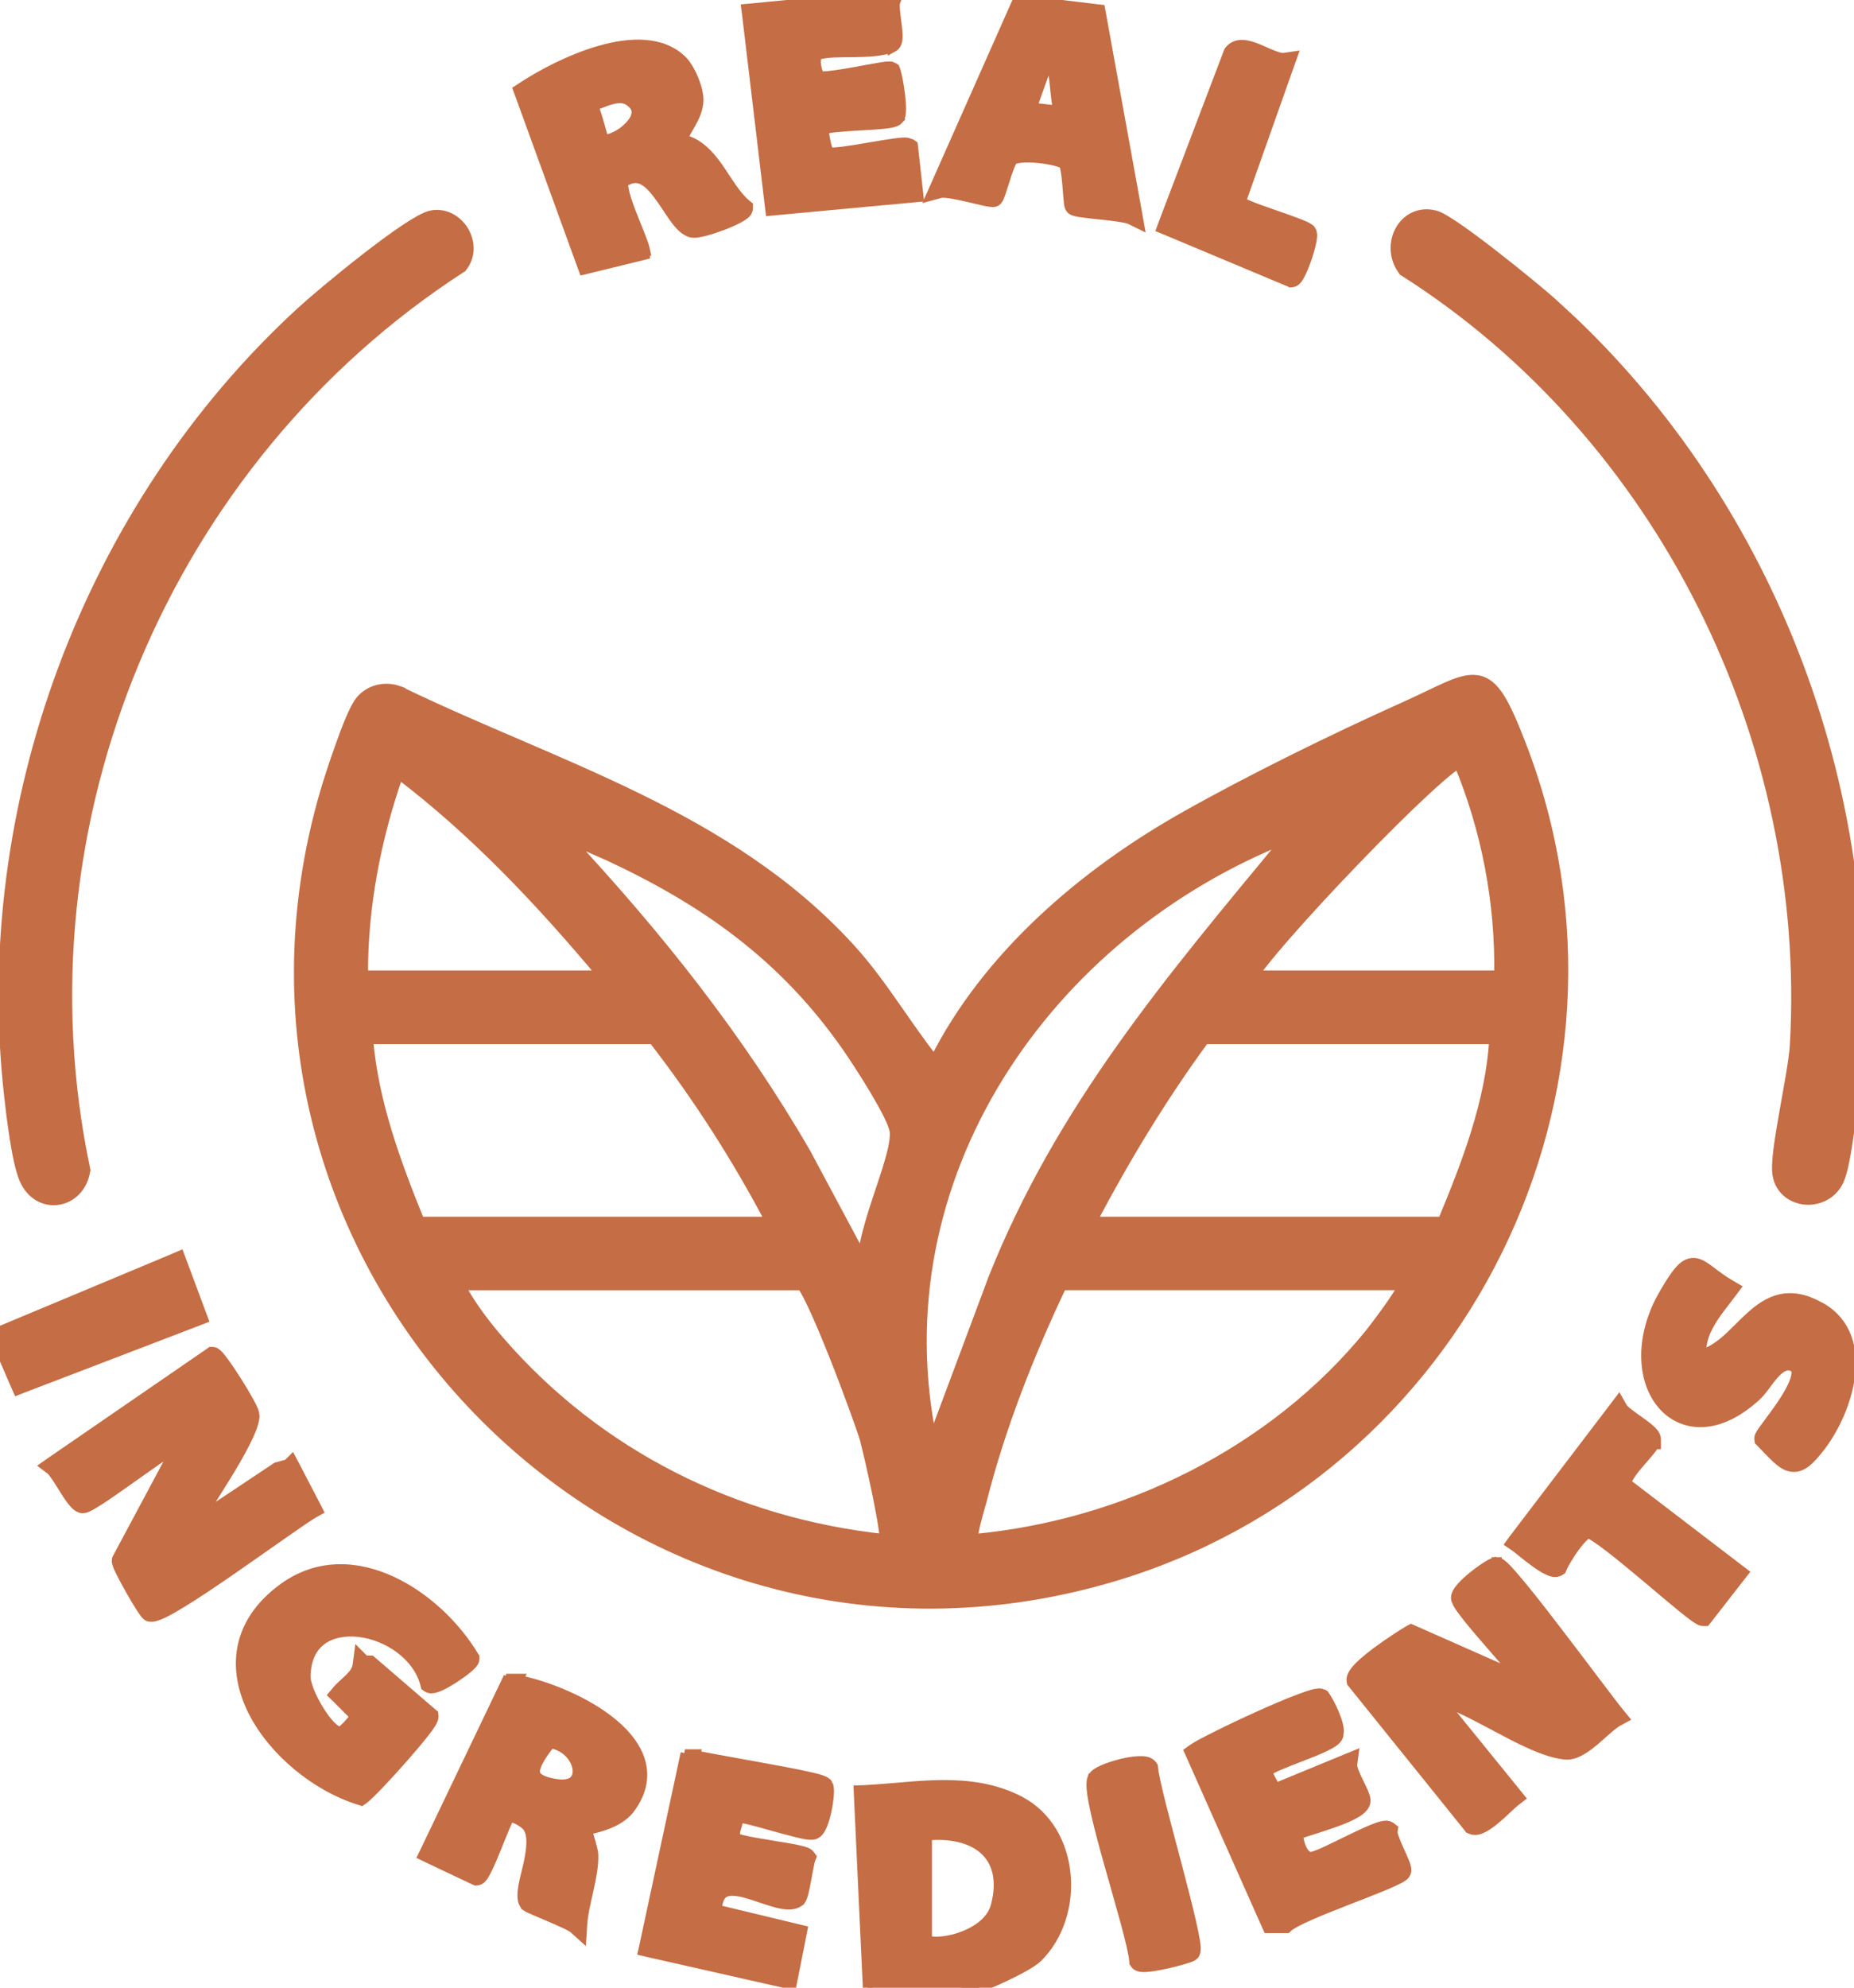
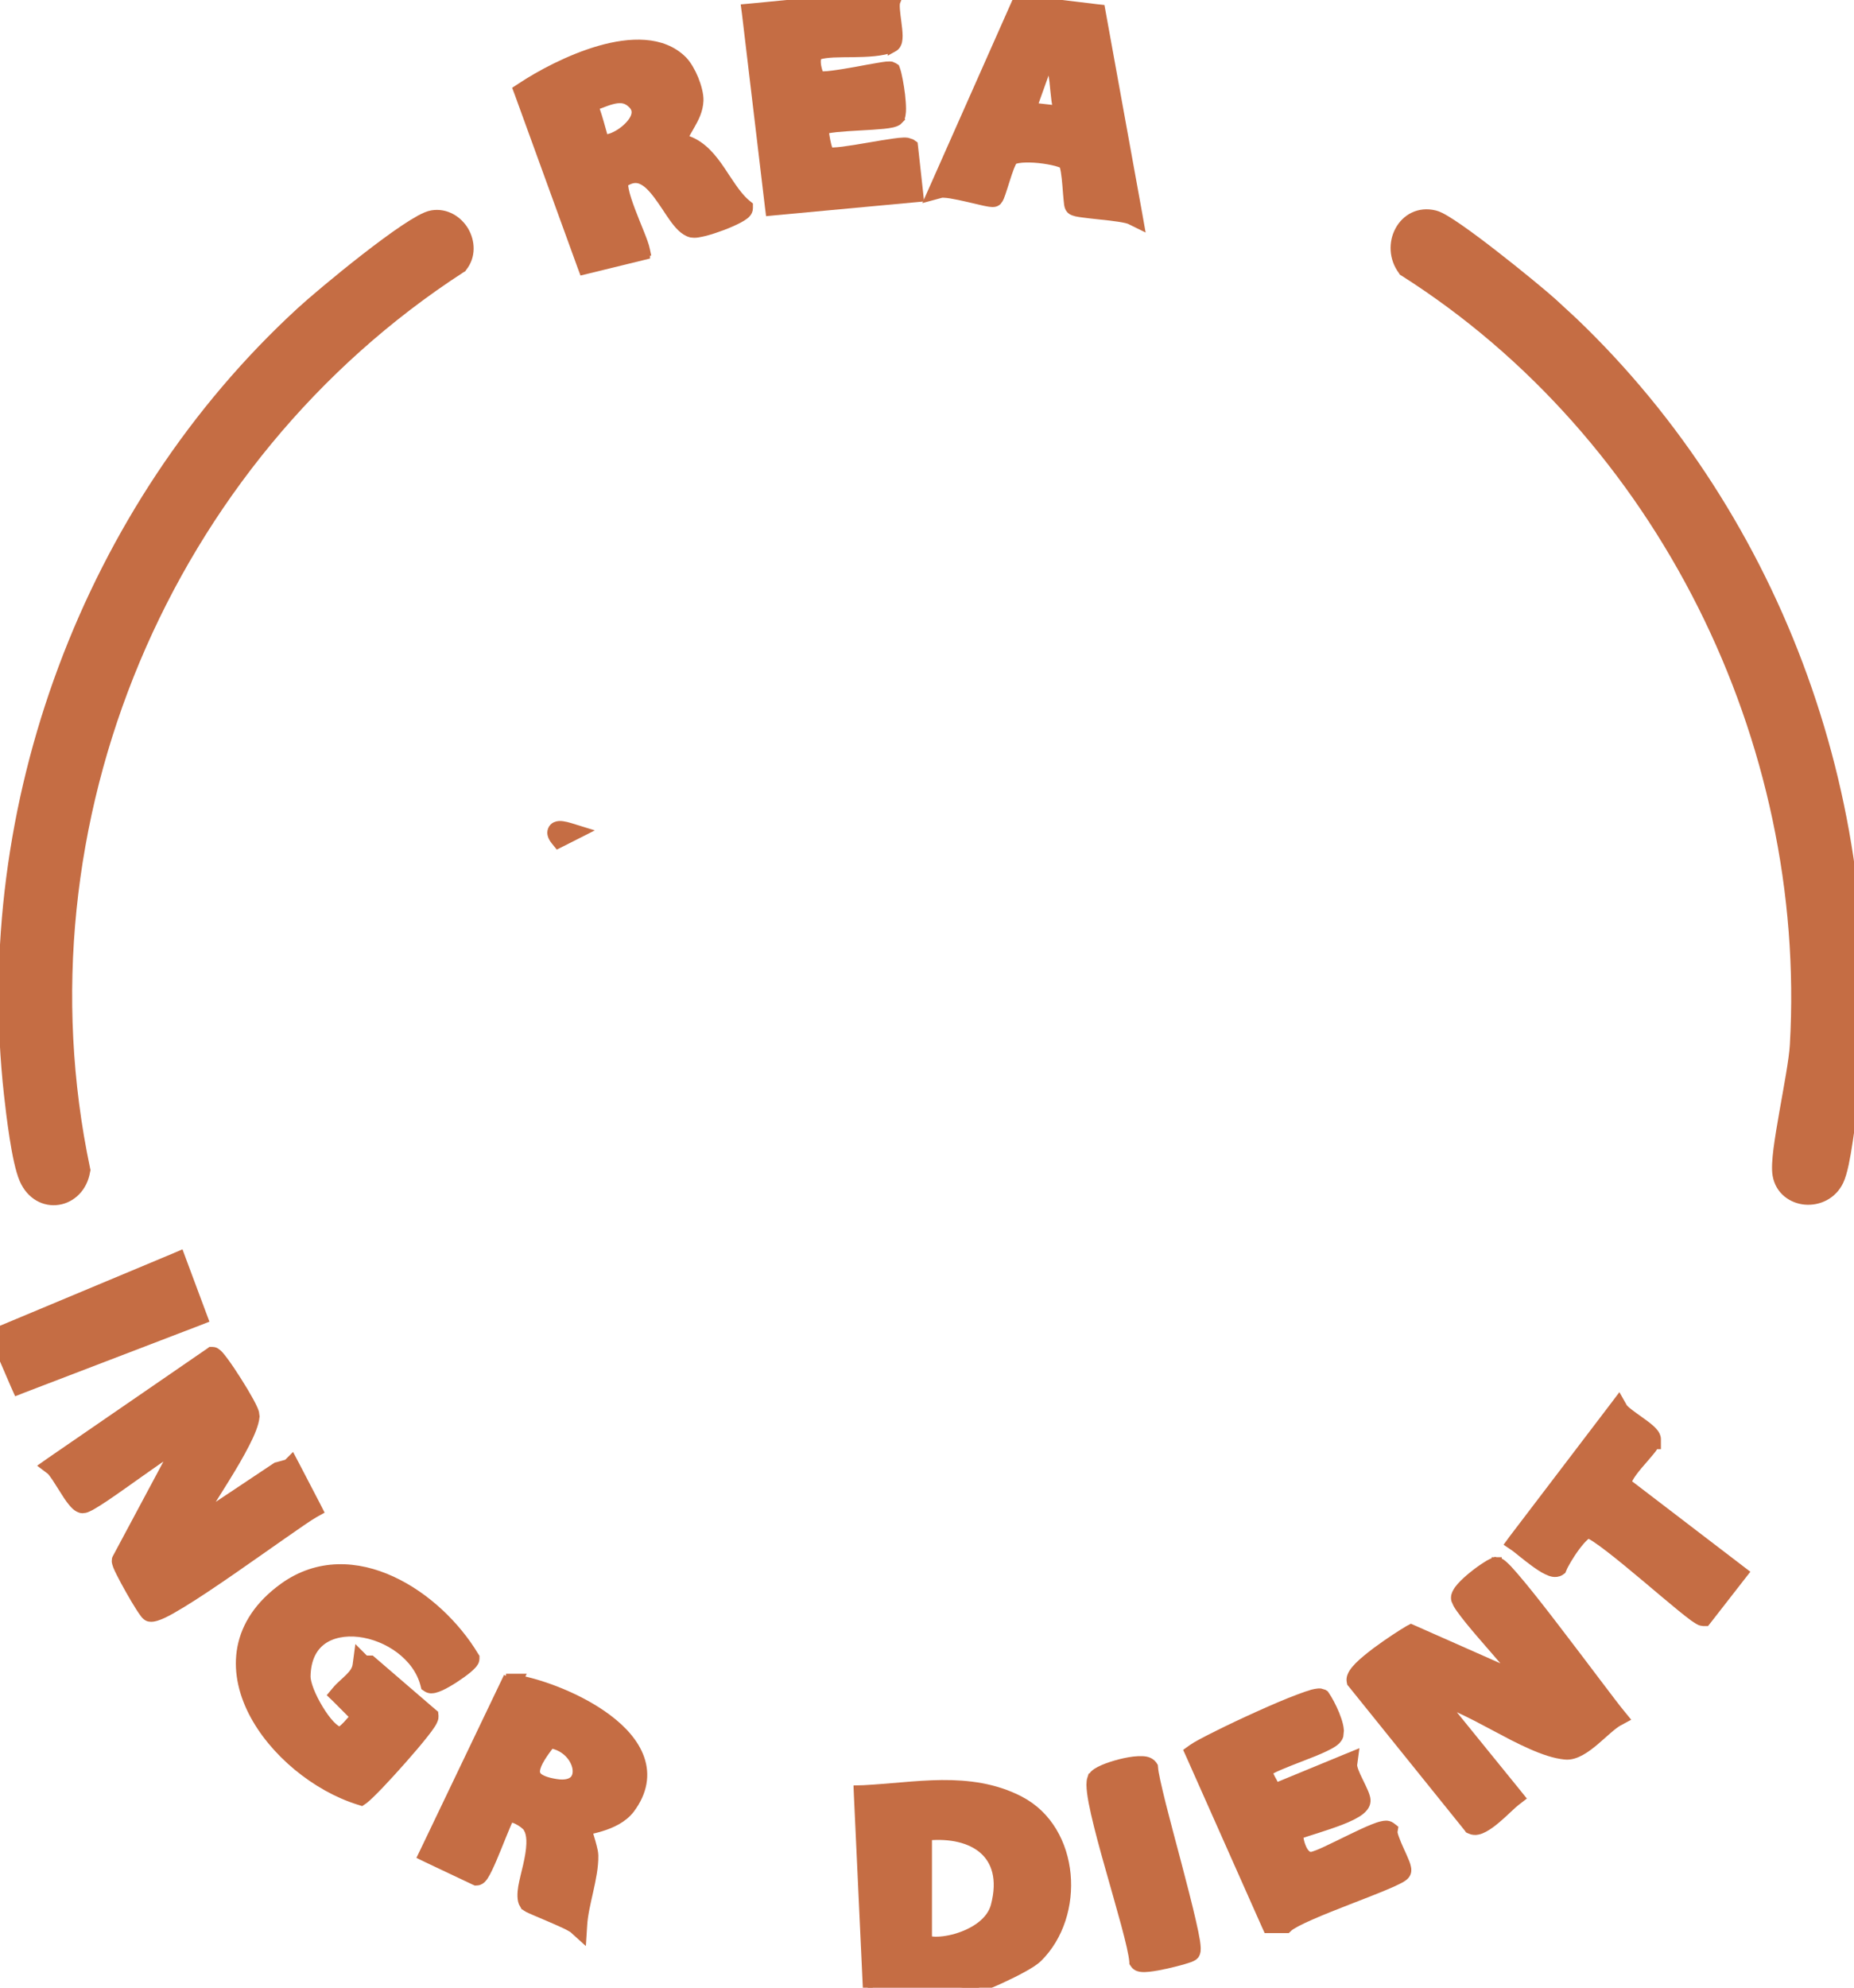
<svg xmlns="http://www.w3.org/2000/svg" fill="none" viewBox="0 0 28 30" height="30" width="28">
  <g clip-path="url(#clip0_1509_1739)">
-     <path stroke-width="0.15" stroke="#C56D44" fill="#C56D44" d="M22.305 10.265C22.446 10.285 22.552 10.379 22.65 10.535C22.748 10.69 22.848 10.921 22.972 11.24V11.241C24.979 16.423 22.065 22.26 16.77 23.808C9.518 25.926 2.793 19.2 4.91 11.955C4.952 11.811 5.042 11.53 5.139 11.26C5.187 11.124 5.237 10.991 5.285 10.877C5.332 10.765 5.379 10.668 5.42 10.608V10.607C5.544 10.428 5.763 10.364 5.96 10.409L6.043 10.435L6.069 10.445L6.072 10.451C6.654 10.731 7.248 10.986 7.843 11.241C8.445 11.5 9.048 11.76 9.634 12.047C10.805 12.62 11.915 13.303 12.834 14.308C13.092 14.59 13.315 14.9 13.529 15.207C13.722 15.483 13.909 15.757 14.113 16.013C14.904 14.434 16.367 13.186 17.876 12.334C18.866 11.774 20.133 11.152 21.173 10.685C21.314 10.622 21.44 10.562 21.552 10.509C21.663 10.456 21.762 10.408 21.851 10.369C22.023 10.294 22.171 10.245 22.305 10.265ZM16.036 19.398C15.548 20.424 15.108 21.54 14.83 22.638V22.639C14.819 22.682 14.768 22.848 14.729 23.009C14.71 23.09 14.695 23.165 14.69 23.219C14.69 23.223 14.691 23.226 14.69 23.23C16.99 23.021 19.242 21.912 20.695 20.119C20.728 20.077 20.879 19.881 21.013 19.689C21.079 19.592 21.141 19.498 21.182 19.427C21.187 19.417 21.192 19.407 21.196 19.398H16.036ZM6.947 19.399C7.102 19.697 7.342 20.009 7.558 20.257C9.047 21.966 11.102 22.986 13.359 23.229C13.358 23.195 13.354 23.148 13.347 23.092C13.328 22.954 13.293 22.766 13.254 22.573C13.214 22.38 13.171 22.184 13.135 22.027L13.062 21.725C13.019 21.578 12.811 20.999 12.592 20.448C12.482 20.173 12.371 19.907 12.277 19.707C12.23 19.607 12.188 19.524 12.154 19.467C12.137 19.438 12.123 19.417 12.112 19.403C12.111 19.402 12.11 19.401 12.108 19.399H6.947ZM19.466 12.634C15.798 14.072 13.246 17.78 14.079 21.76L14.992 19.319V19.317C16.018 16.727 17.689 14.771 19.412 12.688V12.688C19.43 12.666 19.449 12.648 19.466 12.634ZM8.549 12.635C9.925 14.11 11.162 15.66 12.177 17.416L12.178 17.419L13.027 19.004C13.035 18.927 13.046 18.847 13.062 18.767C13.105 18.559 13.174 18.336 13.245 18.121C13.316 17.904 13.389 17.696 13.441 17.512C13.492 17.335 13.519 17.191 13.513 17.09L13.511 17.075C13.506 17.028 13.474 16.942 13.418 16.827C13.363 16.715 13.289 16.585 13.211 16.453C13.054 16.19 12.88 15.927 12.796 15.806C11.843 14.434 10.646 13.594 9.193 12.918L8.555 12.638C8.553 12.637 8.551 12.636 8.549 12.635ZM18.191 15.684C17.552 16.555 16.99 17.483 16.486 18.439H21.787C22.155 17.551 22.508 16.64 22.567 15.684H18.191ZM5.56 15.684C5.64 16.64 5.977 17.547 6.338 18.439H11.638C11.128 17.472 10.535 16.546 9.865 15.684H5.56ZM22.03 11.516C21.999 11.535 21.958 11.564 21.908 11.602C21.808 11.681 21.679 11.793 21.529 11.932C21.23 12.208 20.854 12.581 20.479 12.971C20.103 13.36 19.728 13.765 19.432 14.104C19.283 14.274 19.155 14.427 19.056 14.553C19.004 14.618 18.962 14.674 18.929 14.722H22.641C22.66 13.626 22.451 12.526 22.03 11.516ZM6.019 11.677C5.678 12.654 5.477 13.686 5.483 14.722H9.1C8.169 13.612 7.172 12.55 6.019 11.677Z" />
    <path stroke-width="0.15" stroke="#C56D44" fill="#C56D44" d="M21.141 3.484C21.235 3.307 21.429 3.19 21.669 3.25C21.711 3.26 21.766 3.288 21.823 3.322C21.883 3.357 21.954 3.404 22.032 3.458C22.188 3.566 22.376 3.707 22.562 3.852C22.936 4.142 23.312 4.454 23.443 4.572L23.751 4.856C26.878 7.838 28.477 12.275 27.988 16.588C27.973 16.721 27.945 16.974 27.907 17.218C27.889 17.341 27.868 17.462 27.846 17.566C27.824 17.668 27.798 17.76 27.77 17.819C27.67 18.032 27.458 18.123 27.265 18.107C27.071 18.09 26.884 17.963 26.845 17.733C26.829 17.645 26.839 17.503 26.859 17.343C26.88 17.18 26.913 16.987 26.947 16.791C27.017 16.394 27.094 15.99 27.106 15.775C27.371 11.169 25.093 6.565 21.208 4.098L21.196 4.091L21.189 4.08C21.049 3.893 21.047 3.658 21.141 3.484Z" />
    <path stroke-width="0.15" stroke="#C56D44" fill="#C56D44" d="M6.526 3.249C6.734 3.215 6.913 3.332 7.006 3.489C7.098 3.647 7.115 3.861 6.981 4.028L6.974 4.038L6.963 4.044C2.504 6.931 0.184 12.413 1.287 17.646L1.29 17.66L1.287 17.674C1.247 17.921 1.075 18.08 0.879 18.11C0.681 18.141 0.473 18.039 0.368 17.8C0.308 17.663 0.258 17.415 0.22 17.172C0.181 16.925 0.152 16.673 0.135 16.52C-0.348 12.17 1.332 7.659 4.544 4.709C4.693 4.571 5.106 4.221 5.519 3.9C5.725 3.74 5.933 3.585 6.108 3.468C6.196 3.409 6.277 3.359 6.346 3.321C6.412 3.285 6.476 3.257 6.526 3.249Z" />
    <path stroke-width="0.15" stroke="#C56D44" fill="#C56D44" d="M22.605 23.578V23.581C22.607 23.581 22.61 23.581 22.613 23.581L22.614 23.579C22.634 23.582 22.651 23.592 22.66 23.598C22.671 23.605 22.682 23.613 22.692 23.622C22.714 23.64 22.739 23.665 22.767 23.694C22.822 23.753 22.891 23.834 22.971 23.93C23.13 24.122 23.331 24.38 23.533 24.645C23.94 25.175 24.352 25.73 24.462 25.862L24.52 25.933L24.44 25.976C24.395 26 24.341 26.043 24.278 26.097C24.219 26.147 24.148 26.213 24.082 26.269C24.014 26.326 23.942 26.382 23.869 26.422C23.798 26.461 23.718 26.491 23.637 26.482C23.482 26.467 23.309 26.407 23.133 26.329C23.044 26.29 22.953 26.246 22.86 26.199L22.304 25.906C22.212 25.859 22.121 25.814 22.033 25.774C21.939 25.732 21.849 25.696 21.764 25.668L22.904 27.072L22.953 27.133L22.892 27.18C22.866 27.199 22.824 27.238 22.77 27.288C22.719 27.337 22.658 27.393 22.597 27.445C22.536 27.497 22.471 27.546 22.41 27.579C22.38 27.595 22.346 27.61 22.314 27.616C22.281 27.623 22.242 27.622 22.206 27.604L22.191 27.597L22.182 27.584L20.429 25.409L20.417 25.395L20.413 25.376C20.404 25.328 20.426 25.284 20.445 25.254C20.466 25.221 20.497 25.186 20.53 25.152C20.598 25.084 20.692 25.009 20.788 24.936C20.981 24.792 21.198 24.654 21.277 24.608L21.311 24.59L21.345 24.605L22.925 25.304C22.834 25.191 22.709 25.046 22.578 24.895C22.445 24.742 22.307 24.584 22.2 24.452C22.147 24.387 22.101 24.326 22.065 24.276C22.048 24.252 22.032 24.228 22.02 24.207L21.992 24.145C21.981 24.102 21.998 24.061 22.012 24.037C22.027 24.009 22.048 23.981 22.072 23.954C22.121 23.899 22.187 23.84 22.254 23.786C22.321 23.732 22.392 23.681 22.45 23.645C22.479 23.626 22.506 23.61 22.529 23.599C22.541 23.593 22.553 23.588 22.565 23.584C22.573 23.582 22.586 23.582 22.602 23.582V23.578H22.605Z" />
    <path stroke-width="0.15" stroke="#C56D44" fill="#C56D44" d="M3.21 20.404C3.231 20.404 3.247 20.413 3.254 20.417C3.262 20.422 3.269 20.427 3.274 20.432C3.285 20.441 3.296 20.452 3.307 20.464C3.328 20.488 3.354 20.522 3.383 20.561C3.44 20.638 3.509 20.742 3.577 20.849C3.645 20.955 3.711 21.066 3.76 21.156C3.784 21.201 3.806 21.242 3.82 21.276C3.828 21.293 3.833 21.311 3.838 21.326L3.845 21.38C3.836 21.484 3.776 21.63 3.696 21.785C3.615 21.944 3.508 22.126 3.396 22.307C3.26 22.528 3.12 22.746 3.009 22.924L4.168 22.152L4.179 22.145L4.189 22.143L4.347 22.099L4.407 22.039L4.455 22.13L4.77 22.735L4.803 22.8L4.74 22.835C4.658 22.882 4.481 23.004 4.254 23.163C4.028 23.321 3.756 23.513 3.488 23.698C3.22 23.883 2.954 24.062 2.74 24.192C2.634 24.257 2.539 24.311 2.462 24.348C2.424 24.366 2.388 24.38 2.356 24.39C2.328 24.398 2.292 24.407 2.26 24.401C2.24 24.398 2.226 24.387 2.222 24.384C2.216 24.379 2.21 24.374 2.206 24.37C2.198 24.362 2.19 24.351 2.182 24.34C2.165 24.317 2.144 24.287 2.122 24.252C2.077 24.182 2.022 24.09 1.97 23.997C1.917 23.904 1.866 23.809 1.828 23.733C1.809 23.696 1.793 23.661 1.782 23.634C1.777 23.62 1.772 23.608 1.769 23.596C1.767 23.59 1.765 23.582 1.764 23.575C1.763 23.569 1.761 23.557 1.764 23.543L1.766 23.532L1.771 23.521L2.671 21.839C2.653 21.85 2.633 21.86 2.613 21.873C2.473 21.962 2.29 22.09 2.104 22.222C1.92 22.352 1.733 22.486 1.583 22.587C1.508 22.637 1.441 22.68 1.388 22.71C1.362 22.725 1.338 22.738 1.316 22.747C1.306 22.752 1.294 22.756 1.283 22.759L1.242 22.764C1.205 22.761 1.175 22.739 1.155 22.723C1.134 22.704 1.112 22.681 1.093 22.656C1.053 22.607 1.011 22.542 0.971 22.477C0.929 22.412 0.889 22.347 0.853 22.292C0.814 22.235 0.786 22.199 0.77 22.186L0.688 22.124L0.772 22.065L3.168 20.418L3.187 20.404H3.21Z" />
    <path stroke-width="0.15" stroke="#C56D44" fill="#C56D44" d="M14.222 26.941C14.619 26.938 15.018 26.987 15.395 27.181H15.394C15.822 27.401 16.051 27.837 16.094 28.29C16.137 28.743 15.995 29.225 15.667 29.546C15.623 29.589 15.538 29.643 15.441 29.696C15.342 29.751 15.22 29.811 15.1 29.866C14.979 29.921 14.856 29.972 14.752 30.01C14.7 30.028 14.652 30.044 14.61 30.055C14.57 30.065 14.531 30.073 14.499 30.073H13.109L13.106 30.002L12.971 27.097L12.968 27.021L13.042 27.019C13.234 27.009 13.428 26.991 13.626 26.975C13.823 26.958 14.023 26.943 14.222 26.941ZM14.851 27.905C14.659 27.741 14.356 27.669 14 27.703V29.28C14.001 29.281 14.002 29.283 14.005 29.284C14.021 29.292 14.05 29.3 14.095 29.304C14.183 29.31 14.308 29.297 14.44 29.259C14.71 29.181 14.973 29.015 15.038 28.767C15.146 28.357 15.049 28.075 14.851 27.905Z" />
    <path stroke-width="0.15" stroke="#C56D44" fill="#C56D44" d="M7.166 25.035C7.166 25.061 7.154 25.081 7.148 25.089C7.141 25.101 7.132 25.111 7.123 25.121C7.105 25.14 7.083 25.162 7.057 25.183C7.004 25.227 6.934 25.277 6.862 25.324C6.791 25.37 6.715 25.415 6.651 25.444C6.62 25.458 6.588 25.47 6.56 25.477C6.545 25.48 6.528 25.483 6.512 25.483C6.496 25.482 6.473 25.479 6.452 25.464L6.43 25.449L6.423 25.421C6.312 24.989 5.86 24.684 5.425 24.632C5.209 24.607 5.008 24.645 4.862 24.75C4.719 24.854 4.619 25.03 4.615 25.304C4.615 25.352 4.632 25.426 4.667 25.517C4.702 25.606 4.751 25.704 4.807 25.796C4.863 25.889 4.925 25.974 4.984 26.037C5.047 26.102 5.096 26.132 5.126 26.137C5.126 26.137 5.137 26.138 5.163 26.121C5.189 26.103 5.217 26.076 5.249 26.043C5.28 26.009 5.311 25.974 5.341 25.94C5.35 25.93 5.36 25.921 5.369 25.911L5.086 25.627L5.037 25.58L5.081 25.527C5.114 25.487 5.151 25.451 5.187 25.419C5.223 25.385 5.257 25.355 5.288 25.324C5.35 25.261 5.392 25.201 5.401 25.125L5.421 24.974L5.509 25.062H5.602L5.623 25.08L6.521 25.853L6.545 25.873L6.548 25.905C6.549 25.921 6.545 25.936 6.542 25.944C6.539 25.953 6.535 25.963 6.531 25.971C6.523 25.988 6.513 26.006 6.5 26.025C6.475 26.064 6.438 26.113 6.396 26.166C6.31 26.275 6.195 26.411 6.075 26.546C5.955 26.682 5.83 26.819 5.726 26.928C5.623 27.035 5.534 27.123 5.489 27.156L5.458 27.177L5.423 27.166C4.781 26.966 4.132 26.44 3.823 25.83C3.668 25.523 3.597 25.19 3.66 24.865C3.724 24.538 3.921 24.228 4.287 23.964C4.807 23.59 5.394 23.625 5.912 23.864C6.428 24.101 6.883 24.543 7.155 24.996L7.166 25.013V25.035Z" />
    <path stroke-width="0.15" stroke="#C56D44" fill="#C56D44" d="M9.523 1.537C9.44 1.471 9.346 1.471 9.232 1.502C9.175 1.517 9.117 1.54 9.057 1.563C9.026 1.575 8.992 1.585 8.96 1.596C8.968 1.616 8.977 1.637 8.984 1.659C9.006 1.72 9.027 1.793 9.047 1.861C9.067 1.931 9.084 1.996 9.099 2.046C9.105 2.068 9.112 2.085 9.116 2.098C9.123 2.1 9.133 2.105 9.148 2.104C9.175 2.103 9.208 2.095 9.247 2.081C9.325 2.051 9.411 1.997 9.481 1.93C9.553 1.863 9.6 1.79 9.611 1.724C9.621 1.666 9.606 1.602 9.525 1.539L9.523 1.537ZM11.296 3.142C11.296 3.171 11.282 3.194 11.273 3.206C11.264 3.219 11.251 3.23 11.239 3.239C11.216 3.257 11.186 3.275 11.153 3.293C11.087 3.328 10.999 3.367 10.909 3.401C10.819 3.435 10.725 3.466 10.645 3.487C10.605 3.497 10.566 3.505 10.534 3.51C10.52 3.512 10.503 3.514 10.487 3.514L10.44 3.51C10.385 3.496 10.337 3.462 10.296 3.423C10.254 3.383 10.215 3.333 10.177 3.28C10.139 3.227 10.1 3.168 10.062 3.11C10.023 3.052 9.984 2.994 9.943 2.94C9.861 2.83 9.78 2.746 9.695 2.709C9.619 2.675 9.53 2.675 9.415 2.755C9.414 2.757 9.413 2.762 9.412 2.771C9.41 2.793 9.413 2.826 9.422 2.869C9.439 2.955 9.476 3.065 9.52 3.182C9.564 3.299 9.614 3.419 9.655 3.522C9.695 3.622 9.73 3.715 9.74 3.769L9.743 3.783H9.742V3.843L9.685 3.857L8.88 4.054L8.814 4.07L8.791 4.008L7.847 1.411L7.826 1.355L7.875 1.323C8.15 1.14 8.604 0.894 9.061 0.763C9.511 0.635 9.999 0.61 10.306 0.917C10.369 0.981 10.431 1.09 10.475 1.197C10.518 1.304 10.552 1.426 10.549 1.518V1.519C10.543 1.664 10.48 1.783 10.421 1.886C10.376 1.965 10.334 2.033 10.306 2.102C10.546 2.156 10.704 2.331 10.835 2.514C10.872 2.566 10.908 2.62 10.942 2.673C10.977 2.725 11.011 2.777 11.046 2.827C11.116 2.927 11.187 3.017 11.269 3.085L11.296 3.107V3.142Z" />
    <path stroke-width="0.15" stroke="#C56D44" fill="#C56D44" d="M7.834 25.337L7.824 25.357C8.202 25.429 8.762 25.639 9.17 25.946C9.393 26.113 9.578 26.315 9.658 26.545C9.74 26.781 9.707 27.038 9.513 27.297C9.403 27.443 9.222 27.521 9.079 27.565C9.006 27.588 8.938 27.603 8.89 27.614C8.881 27.616 8.873 27.617 8.866 27.619C8.874 27.649 8.886 27.688 8.898 27.732C8.912 27.778 8.927 27.828 8.938 27.873C8.95 27.918 8.96 27.965 8.961 28.002C8.965 28.172 8.925 28.36 8.885 28.54C8.844 28.723 8.802 28.898 8.793 29.055L8.783 29.212L8.667 29.107C8.662 29.102 8.648 29.093 8.623 29.079C8.599 29.065 8.569 29.049 8.534 29.033C8.464 29 8.379 28.963 8.295 28.927C8.211 28.892 8.128 28.856 8.065 28.829C8.034 28.815 8.006 28.803 7.985 28.793C7.975 28.787 7.965 28.781 7.957 28.776C7.953 28.773 7.947 28.77 7.942 28.766C7.939 28.763 7.93 28.756 7.923 28.745H7.922C7.898 28.707 7.891 28.661 7.89 28.62C7.889 28.577 7.893 28.53 7.901 28.482C7.918 28.387 7.948 28.271 7.974 28.161C8 28.047 8.021 27.933 8.024 27.83C8.027 27.752 8.019 27.684 7.998 27.629L7.973 27.579C7.964 27.565 7.944 27.545 7.915 27.522C7.887 27.5 7.852 27.478 7.817 27.461C7.782 27.444 7.748 27.433 7.722 27.429C7.706 27.427 7.696 27.428 7.691 27.429C7.688 27.435 7.683 27.443 7.678 27.454C7.665 27.48 7.649 27.517 7.63 27.562C7.592 27.651 7.547 27.765 7.5 27.88C7.454 27.995 7.405 28.11 7.363 28.197C7.342 28.24 7.322 28.279 7.303 28.308C7.293 28.322 7.283 28.337 7.271 28.349C7.261 28.358 7.239 28.38 7.205 28.382L7.185 28.383L7.167 28.375L6.457 28.039L6.389 28.006L6.422 27.938L7.647 25.38L7.708 25.41L7.713 25.337H7.834ZM8.312 26.311C8.255 26.385 8.203 26.456 8.162 26.523C8.114 26.601 8.087 26.666 8.081 26.718C8.076 26.764 8.088 26.799 8.125 26.831C8.168 26.867 8.25 26.902 8.394 26.925C8.542 26.949 8.627 26.917 8.671 26.875C8.714 26.834 8.733 26.767 8.72 26.685C8.693 26.527 8.547 26.348 8.312 26.311Z" />
    <path stroke-width="0.15" stroke="#C56D44" fill="#C56D44" d="M15.429 0.001L16.561 0.138L16.616 0.144L16.626 0.199L17.176 3.23L17.202 3.377L17.068 3.311C17.06 3.307 17.041 3.301 17.01 3.293C16.98 3.287 16.944 3.279 16.902 3.273C16.819 3.26 16.72 3.249 16.622 3.239C16.525 3.228 16.428 3.219 16.354 3.208C16.317 3.203 16.283 3.198 16.257 3.192C16.244 3.189 16.231 3.185 16.22 3.181C16.212 3.178 16.191 3.171 16.175 3.154L16.174 3.153C16.16 3.137 16.154 3.118 16.152 3.112C16.15 3.102 16.147 3.091 16.145 3.081C16.142 3.06 16.139 3.034 16.137 3.005C16.131 2.949 16.126 2.872 16.12 2.799C16.114 2.724 16.106 2.649 16.096 2.587C16.09 2.557 16.085 2.53 16.079 2.509C16.073 2.487 16.067 2.477 16.065 2.474H16.064C16.068 2.479 16.065 2.473 16.042 2.462C16.021 2.453 15.992 2.443 15.956 2.433C15.884 2.414 15.791 2.397 15.696 2.387C15.601 2.377 15.507 2.375 15.43 2.381C15.391 2.385 15.358 2.39 15.334 2.397C15.309 2.405 15.298 2.413 15.295 2.416C15.292 2.418 15.285 2.428 15.274 2.448C15.265 2.466 15.254 2.491 15.243 2.519C15.221 2.575 15.199 2.644 15.177 2.712C15.155 2.78 15.134 2.849 15.116 2.901C15.107 2.927 15.099 2.951 15.091 2.97C15.087 2.98 15.082 2.99 15.077 2.999C15.074 3.004 15.066 3.014 15.056 3.024L15.057 3.025L15.056 3.027L15.047 3.035C15.031 3.046 15.015 3.048 15.009 3.049C15.001 3.05 14.994 3.05 14.988 3.05C14.977 3.05 14.965 3.049 14.953 3.047C14.93 3.044 14.899 3.038 14.866 3.031C14.799 3.016 14.71 2.994 14.621 2.974C14.531 2.953 14.439 2.934 14.362 2.921C14.324 2.915 14.29 2.911 14.263 2.91C14.234 2.908 14.219 2.909 14.214 2.911L14.062 2.952L14.126 2.808L15.352 0.045L15.374 -0.005L15.429 0.001ZM15.583 1.624L15.983 1.669C15.971 1.617 15.961 1.564 15.954 1.51C15.942 1.42 15.934 1.315 15.924 1.227C15.909 1.097 15.885 0.987 15.842 0.901L15.583 1.624Z" />
-     <path stroke-width="0.15" stroke="#C56D44" fill="#C56D44" d="M10.504 26.477L10.5 26.494C10.687 26.532 11.101 26.605 11.505 26.679C11.738 26.721 11.966 26.763 12.14 26.801C12.227 26.819 12.302 26.837 12.357 26.852C12.385 26.86 12.409 26.868 12.429 26.876C12.438 26.88 12.448 26.884 12.457 26.889L12.49 26.914L12.513 26.96C12.516 26.973 12.518 26.987 12.519 27C12.521 27.026 12.52 27.058 12.518 27.091C12.513 27.157 12.502 27.239 12.485 27.318C12.469 27.398 12.446 27.479 12.42 27.543C12.407 27.575 12.391 27.605 12.373 27.63C12.357 27.652 12.329 27.682 12.286 27.69C12.253 27.697 12.209 27.692 12.17 27.686C12.127 27.678 12.074 27.666 12.018 27.652C11.904 27.624 11.765 27.585 11.632 27.548C11.497 27.51 11.366 27.474 11.266 27.452C11.222 27.442 11.185 27.436 11.157 27.433C11.154 27.455 11.149 27.477 11.144 27.497C11.138 27.518 11.132 27.541 11.126 27.561C11.12 27.581 11.114 27.601 11.109 27.619C11.1 27.657 11.098 27.684 11.101 27.704C11.103 27.72 11.109 27.731 11.125 27.741C11.131 27.745 11.149 27.753 11.185 27.764C11.22 27.773 11.264 27.784 11.315 27.794C11.418 27.814 11.543 27.834 11.668 27.855C11.792 27.875 11.916 27.895 12.012 27.914C12.059 27.924 12.102 27.934 12.135 27.943C12.151 27.948 12.167 27.954 12.181 27.96C12.191 27.965 12.213 27.975 12.229 27.996L12.253 28.028L12.238 28.066C12.231 28.087 12.222 28.13 12.21 28.189C12.199 28.248 12.186 28.315 12.174 28.382C12.162 28.448 12.149 28.514 12.136 28.565C12.129 28.591 12.122 28.616 12.114 28.636C12.11 28.646 12.105 28.657 12.1 28.667C12.095 28.676 12.085 28.69 12.068 28.701V28.702C12.014 28.74 11.948 28.747 11.886 28.744C11.823 28.741 11.755 28.726 11.688 28.706C11.619 28.686 11.546 28.662 11.476 28.638C11.404 28.613 11.333 28.59 11.265 28.571C11.124 28.534 11.016 28.525 10.945 28.561C10.89 28.588 10.838 28.654 10.826 28.822L12.048 29.116L12.118 29.133L12.104 29.204L11.97 29.878L11.955 29.953L11.88 29.936L9.785 29.463L9.713 29.446L9.729 29.374L10.338 26.537L10.399 26.551L10.409 26.477H10.504Z" />
    <path stroke-width="0.15" stroke="#C56D44" fill="#C56D44" d="M19.985 25.573L19.998 25.581L20.007 25.594C20.049 25.654 20.109 25.765 20.154 25.875C20.177 25.931 20.197 25.989 20.209 26.041C20.215 26.066 20.219 26.093 20.221 26.119L20.213 26.197C20.205 26.221 20.191 26.24 20.178 26.254C20.164 26.269 20.147 26.282 20.13 26.294C20.095 26.318 20.05 26.341 20.002 26.364C19.905 26.411 19.78 26.46 19.657 26.507C19.533 26.555 19.411 26.602 19.314 26.644C19.266 26.665 19.226 26.683 19.196 26.7C19.169 26.716 19.159 26.726 19.156 26.728C19.151 26.735 19.149 26.746 19.153 26.767C19.158 26.79 19.171 26.818 19.189 26.853C19.206 26.884 19.23 26.925 19.247 26.963C19.251 26.971 19.252 26.981 19.256 26.991L20.319 26.553L20.439 26.504L20.422 26.632C20.419 26.65 20.425 26.684 20.444 26.736C20.462 26.785 20.488 26.84 20.516 26.896C20.542 26.95 20.571 27.008 20.591 27.056C20.601 27.08 20.61 27.104 20.616 27.127C20.622 27.148 20.627 27.178 20.62 27.207C20.609 27.255 20.573 27.292 20.54 27.319C20.505 27.347 20.46 27.373 20.411 27.398C20.314 27.447 20.189 27.493 20.068 27.534C19.947 27.576 19.825 27.613 19.732 27.643C19.686 27.658 19.647 27.671 19.619 27.681C19.614 27.683 19.61 27.684 19.605 27.686C19.606 27.695 19.607 27.707 19.608 27.721C19.613 27.763 19.624 27.818 19.644 27.869C19.663 27.921 19.689 27.965 19.719 27.992C19.746 28.018 19.776 28.029 19.815 28.024C19.829 28.021 19.856 28.014 19.896 27.998C19.936 27.983 19.984 27.962 20.037 27.937C20.144 27.887 20.27 27.825 20.395 27.764C20.519 27.704 20.642 27.645 20.741 27.606C20.79 27.586 20.836 27.57 20.874 27.562C20.893 27.558 20.913 27.554 20.932 27.554C20.949 27.554 20.977 27.557 21.002 27.575L21.038 27.603L21.031 27.647C21.031 27.649 21.031 27.66 21.035 27.68C21.039 27.699 21.047 27.724 21.057 27.751C21.077 27.807 21.104 27.871 21.134 27.936C21.162 27.999 21.193 28.063 21.213 28.116C21.223 28.141 21.232 28.168 21.236 28.192C21.239 28.203 21.24 28.217 21.239 28.231C21.239 28.244 21.235 28.266 21.221 28.286C21.207 28.306 21.186 28.321 21.17 28.331C21.152 28.343 21.129 28.355 21.104 28.367C21.053 28.393 20.987 28.423 20.911 28.454C20.759 28.518 20.561 28.594 20.361 28.672C20.161 28.75 19.957 28.83 19.79 28.904C19.707 28.94 19.634 28.975 19.575 29.006C19.515 29.038 19.475 29.063 19.455 29.081L19.434 29.101H19.148L19.128 29.057L17.987 26.491L17.962 26.436L18.012 26.4C18.068 26.359 18.211 26.284 18.388 26.196C18.567 26.106 18.789 26.001 19.007 25.903C19.225 25.804 19.441 25.712 19.609 25.649C19.693 25.617 19.766 25.591 19.823 25.575C19.852 25.568 19.879 25.562 19.901 25.56C19.913 25.558 19.925 25.558 19.938 25.559L19.985 25.573Z" />
    <path stroke-width="0.15" stroke="#C56D44" fill="#C56D44" d="M13.521 0.027C13.515 0.043 13.511 0.081 13.516 0.145C13.52 0.205 13.53 0.274 13.539 0.344C13.548 0.412 13.556 0.483 13.557 0.541C13.557 0.569 13.555 0.599 13.549 0.625C13.543 0.65 13.529 0.687 13.491 0.708L13.482 0.713V0.712C13.321 0.777 13.091 0.785 12.886 0.788C12.78 0.789 12.678 0.789 12.587 0.793C12.495 0.798 12.421 0.807 12.369 0.824V0.825C12.35 0.831 12.336 0.843 12.328 0.871C12.319 0.901 12.319 0.944 12.326 0.992C12.334 1.039 12.347 1.086 12.362 1.12C12.368 1.132 12.374 1.141 12.378 1.148C12.391 1.149 12.41 1.153 12.437 1.152C12.474 1.151 12.521 1.147 12.574 1.14C12.68 1.127 12.807 1.105 12.932 1.083C13.055 1.06 13.177 1.037 13.27 1.022C13.316 1.014 13.358 1.007 13.39 1.004C13.405 1.003 13.42 1.002 13.434 1.002C13.44 1.003 13.449 1.003 13.457 1.004L13.493 1.02L13.513 1.033L13.521 1.055C13.546 1.125 13.576 1.287 13.594 1.433C13.602 1.507 13.608 1.582 13.608 1.642C13.608 1.672 13.607 1.7 13.602 1.725C13.601 1.737 13.598 1.751 13.594 1.763C13.589 1.775 13.581 1.79 13.567 1.804L13.568 1.805C13.552 1.822 13.531 1.831 13.518 1.836C13.502 1.842 13.485 1.847 13.468 1.851C13.432 1.859 13.388 1.865 13.339 1.87C13.241 1.88 13.115 1.887 12.989 1.894C12.862 1.901 12.734 1.909 12.626 1.92C12.572 1.926 12.524 1.933 12.485 1.94C12.468 1.943 12.454 1.948 12.441 1.952C12.442 1.959 12.442 1.967 12.442 1.975C12.446 2.016 12.454 2.071 12.465 2.125C12.476 2.179 12.489 2.23 12.503 2.268C12.507 2.281 12.512 2.29 12.516 2.297C12.53 2.299 12.551 2.302 12.58 2.301C12.622 2.3 12.673 2.295 12.731 2.288C12.848 2.273 12.987 2.25 13.125 2.226C13.261 2.203 13.397 2.179 13.504 2.165C13.557 2.157 13.606 2.152 13.645 2.151C13.664 2.15 13.682 2.151 13.699 2.153L13.758 2.172L13.787 2.192L13.791 2.226L13.865 2.897L13.873 2.973L13.797 2.98L11.707 3.174L11.635 3.181L11.626 3.109L11.281 0.21L11.271 0.134L11.349 0.127L13.444 -0.076L13.567 -0.088L13.521 0.027Z" />
-     <path stroke-width="0.15" stroke="#C56D44" fill="#C56D44" d="M25.618 19.065C25.657 19.074 25.694 19.092 25.729 19.113C25.763 19.134 25.799 19.161 25.838 19.19C25.916 19.249 26.009 19.321 26.136 19.395L26.208 19.437L26.157 19.505C26.035 19.669 25.904 19.822 25.811 19.991C25.732 20.134 25.685 20.281 25.693 20.445C25.821 20.409 25.935 20.338 26.045 20.246C26.111 20.19 26.174 20.129 26.238 20.065C26.302 20.002 26.366 19.937 26.433 19.877C26.565 19.756 26.712 19.648 26.891 19.608C27.067 19.569 27.263 19.601 27.492 19.732H27.495L27.513 19.742C27.896 19.968 27.989 20.366 27.941 20.759C27.893 21.15 27.705 21.552 27.499 21.824C27.411 21.94 27.335 22.025 27.265 22.077C27.191 22.131 27.116 22.154 27.034 22.134C26.96 22.117 26.893 22.066 26.827 22.005C26.761 21.943 26.682 21.859 26.591 21.765L26.574 21.749L26.57 21.724C26.567 21.703 26.573 21.685 26.575 21.678C26.578 21.67 26.583 21.661 26.587 21.654C26.595 21.64 26.605 21.623 26.617 21.606C26.641 21.572 26.674 21.527 26.712 21.476C26.788 21.374 26.884 21.245 26.966 21.115C27.049 20.983 27.111 20.858 27.127 20.762C27.135 20.716 27.13 20.684 27.12 20.664C27.111 20.646 27.093 20.628 27.051 20.615C26.966 20.59 26.883 20.638 26.786 20.748C26.74 20.8 26.697 20.86 26.653 20.918C26.612 20.973 26.567 21.03 26.523 21.07C26.239 21.331 25.959 21.456 25.708 21.465C25.454 21.473 25.238 21.364 25.089 21.178C24.811 20.833 24.766 20.234 25.075 19.63L25.142 19.509C25.239 19.343 25.316 19.227 25.384 19.157C25.418 19.121 25.454 19.093 25.494 19.077C25.536 19.06 25.577 19.056 25.618 19.065Z" />
    <path stroke-width="0.15" stroke="#C56D44" fill="#C56D44" d="M24.504 21.247C24.512 21.262 24.54 21.29 24.591 21.33C24.639 21.368 24.696 21.408 24.755 21.45C24.812 21.491 24.872 21.534 24.916 21.573C24.938 21.593 24.959 21.614 24.975 21.635C24.989 21.654 25.009 21.684 25.009 21.722V21.797H24.985C24.981 21.805 24.977 21.812 24.974 21.818C24.957 21.846 24.933 21.876 24.908 21.906C24.86 21.965 24.792 22.041 24.735 22.108C24.675 22.18 24.622 22.249 24.591 22.307C24.575 22.336 24.567 22.358 24.564 22.374C24.564 22.38 24.563 22.384 24.564 22.387L26.269 23.69L26.329 23.736L26.282 23.796L25.782 24.438L25.759 24.467H25.722C25.703 24.466 25.688 24.46 25.68 24.457C25.67 24.453 25.66 24.447 25.65 24.441C25.631 24.43 25.609 24.415 25.584 24.398C25.534 24.361 25.47 24.311 25.396 24.251C25.25 24.132 25.061 23.972 24.87 23.811C24.678 23.65 24.482 23.487 24.318 23.361C24.237 23.298 24.164 23.245 24.105 23.206C24.045 23.167 24.006 23.147 23.986 23.141C23.991 23.141 23.99 23.139 23.979 23.145C23.966 23.151 23.949 23.162 23.928 23.181C23.886 23.218 23.838 23.274 23.79 23.338C23.694 23.467 23.61 23.614 23.588 23.671L23.579 23.692L23.561 23.705C23.525 23.729 23.484 23.729 23.455 23.724C23.425 23.718 23.394 23.706 23.365 23.691C23.306 23.663 23.24 23.618 23.177 23.572C23.113 23.526 23.05 23.475 22.997 23.433C22.942 23.389 22.901 23.355 22.879 23.34L22.814 23.296L22.861 23.232L24.38 21.238L24.448 21.148L24.504 21.247Z" />
-     <path stroke-width="0.15" stroke="#C56D44" fill="#C56D44" d="M18.79 0.679C18.866 0.686 18.948 0.717 19.023 0.748C19.102 0.782 19.172 0.815 19.241 0.841C19.311 0.867 19.36 0.878 19.392 0.873L19.516 0.855L19.474 0.972L18.74 3.045L18.741 3.046C18.766 3.061 18.804 3.079 18.852 3.099C18.947 3.139 19.074 3.184 19.205 3.23C19.335 3.275 19.468 3.321 19.571 3.36C19.623 3.379 19.669 3.398 19.705 3.414C19.723 3.422 19.739 3.43 19.753 3.439C19.764 3.445 19.783 3.458 19.796 3.476H19.797C19.811 3.495 19.814 3.516 19.815 3.529C19.817 3.542 19.817 3.557 19.816 3.571C19.815 3.598 19.809 3.631 19.802 3.665C19.787 3.734 19.763 3.818 19.735 3.899C19.708 3.979 19.676 4.06 19.645 4.121C19.631 4.152 19.615 4.18 19.599 4.202C19.591 4.213 19.581 4.226 19.569 4.236C19.559 4.244 19.539 4.259 19.512 4.261L19.493 4.263L19.477 4.255L17.61 3.473L17.544 3.446L17.569 3.377L18.556 0.783L18.56 0.773L18.567 0.764C18.627 0.688 18.711 0.671 18.79 0.679Z" />
    <path stroke-width="0.15" stroke="#C56D44" fill="#C56D44" d="M2.74 19.029L3.041 19.836L3.067 19.905L2.998 19.932L0.334 20.952L0.268 20.978L0.238 20.911L-0.068 20.202L-0.099 20.132L-0.029 20.103L2.641 18.987L2.713 18.956L2.74 19.029Z" />
    <path stroke-width="0.15" stroke="#C56D44" fill="#C56D44" d="M17.302 26.586C17.325 26.591 17.355 26.601 17.38 26.622L17.402 26.646L17.413 26.663L17.415 26.683C17.417 26.72 17.429 26.789 17.45 26.886C17.471 26.982 17.499 27.1 17.532 27.233C17.599 27.499 17.686 27.822 17.77 28.139C17.853 28.456 17.934 28.767 17.988 29.005C18.015 29.124 18.037 29.227 18.049 29.304C18.055 29.343 18.058 29.378 18.059 29.406C18.059 29.419 18.058 29.433 18.057 29.447C18.055 29.458 18.051 29.479 18.038 29.498L18.037 29.5C18.028 29.511 18.017 29.518 18.013 29.52C18.007 29.523 18.002 29.527 17.997 29.529C17.988 29.533 17.977 29.538 17.965 29.543C17.941 29.551 17.91 29.561 17.874 29.572C17.802 29.593 17.71 29.617 17.616 29.638C17.523 29.659 17.427 29.677 17.35 29.685C17.311 29.689 17.274 29.691 17.243 29.688C17.228 29.687 17.211 29.684 17.195 29.678C17.18 29.673 17.156 29.66 17.141 29.635L17.131 29.62L17.13 29.602C17.122 29.497 17.074 29.294 17.005 29.037C16.936 28.782 16.849 28.482 16.766 28.186C16.682 27.891 16.603 27.599 16.55 27.364C16.523 27.246 16.503 27.141 16.492 27.055C16.487 27.012 16.483 26.972 16.483 26.938C16.483 26.905 16.486 26.871 16.496 26.842H16.498C16.505 26.822 16.516 26.806 16.526 26.795C16.538 26.784 16.551 26.772 16.564 26.763C16.591 26.745 16.626 26.727 16.662 26.711C16.735 26.679 16.828 26.649 16.921 26.625C17.013 26.602 17.11 26.584 17.189 26.581C17.229 26.579 17.268 26.58 17.302 26.586Z" />
    <path stroke-width="0.15" stroke="#C56D44" fill="#C56D44" d="M8.494 12.469C8.526 12.473 8.564 12.482 8.606 12.495L8.784 12.55L8.618 12.634L8.483 12.702L8.429 12.729L8.391 12.682C8.371 12.656 8.351 12.626 8.344 12.595C8.34 12.578 8.338 12.556 8.347 12.532C8.356 12.507 8.374 12.489 8.394 12.479C8.427 12.463 8.466 12.465 8.494 12.469Z" />
  </g>
  <defs>
    <clipPath id="clip0_1509_1739">
      <rect fill="white" height="30" width="28" />
    </clipPath>
  </defs>
</svg>